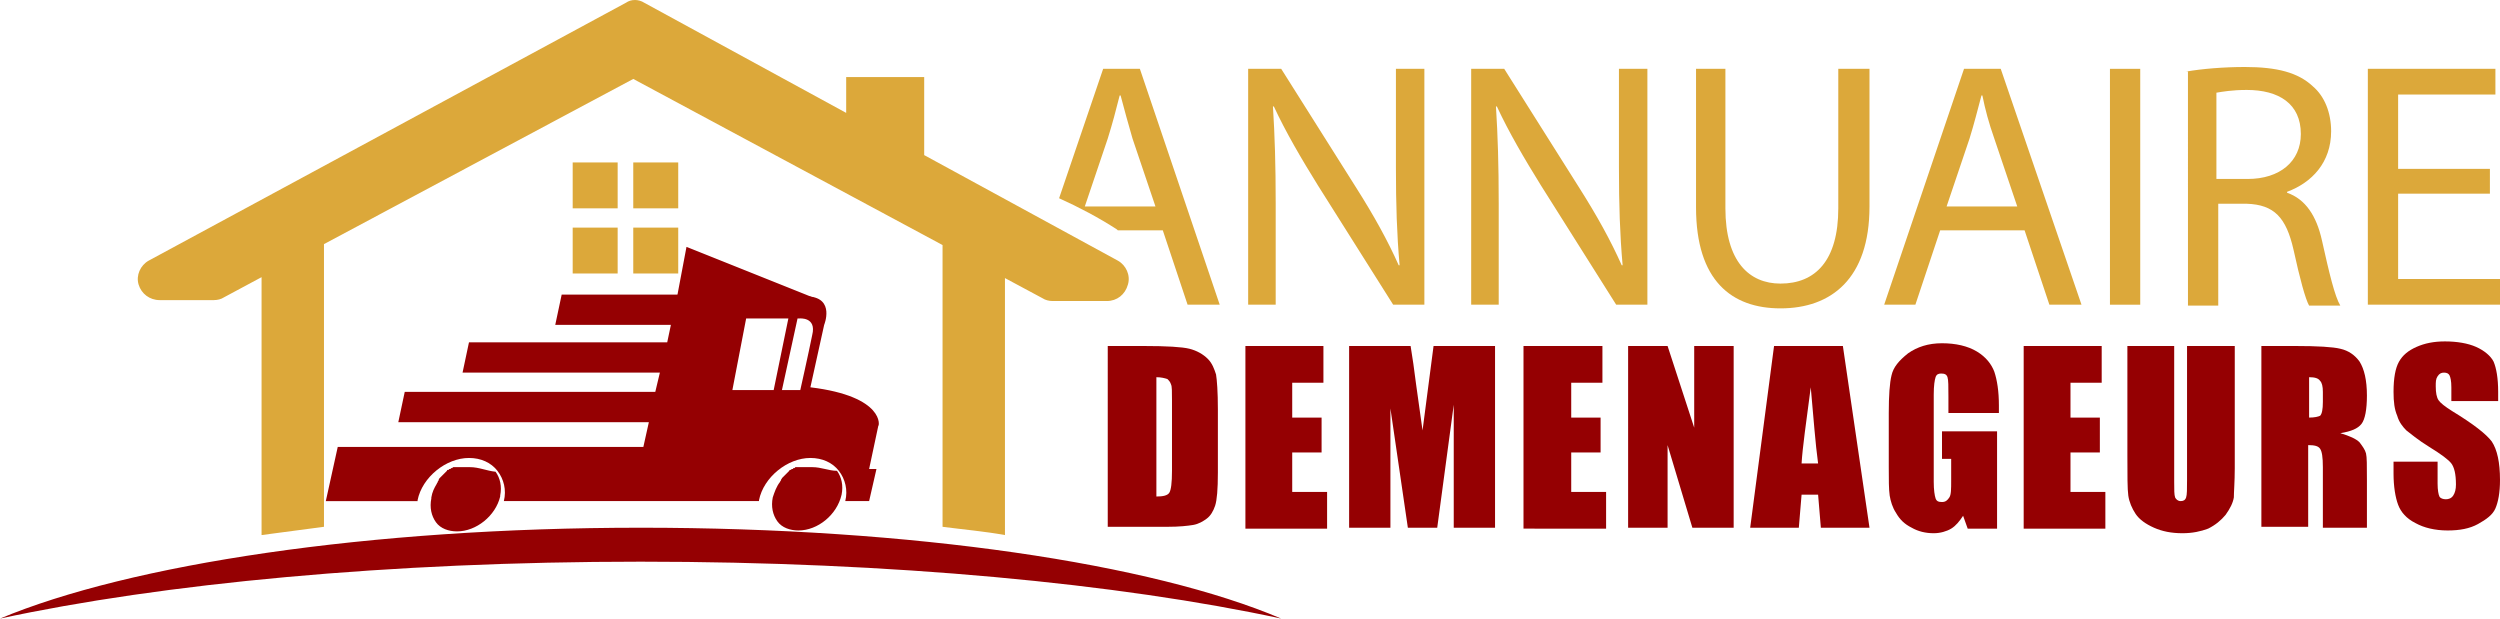
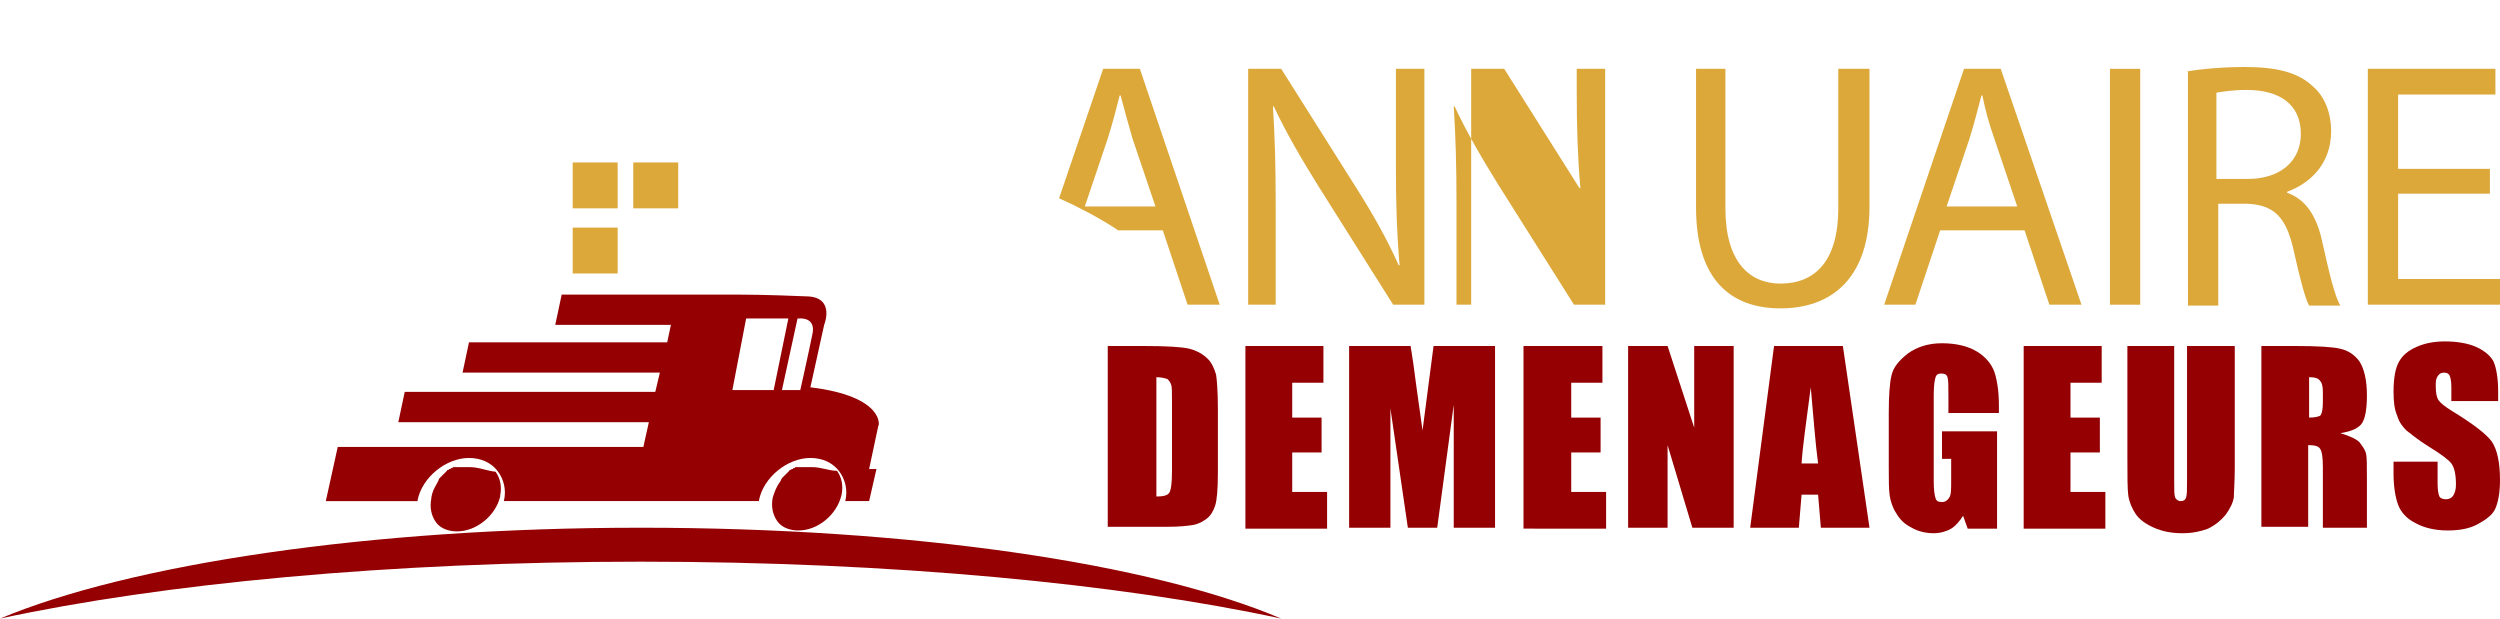
<svg xmlns="http://www.w3.org/2000/svg" version="1.1" id="Layer_1" x="0px" y="0px" width="272.4px" height="67.5px" viewBox="0 0 272.4 67.5" style="enable-background:new 0 0 272.4 67.5;" xml:space="preserve">
  <style type="text/css">
	.st0{fill:#950002;}
	.st1{fill:#DCA83A;}
</style>
  <g>
    <path class="st0" d="M120.8,37.7h3.8c2.5,0,4.2,0.1,5,0.3s1.5,0.6,2,1.1c0.5,0.5,0.7,1.1,0.9,1.7c0.1,0.6,0.2,1.9,0.2,3.8v6.9   c0,1.8-0.1,3-0.3,3.6c-0.2,0.6-0.5,1.1-0.9,1.4c-0.4,0.3-0.9,0.6-1.5,0.7c-0.6,0.1-1.5,0.2-2.8,0.2h-6.5V37.7z M126,41.1v13   c0.7,0,1.2-0.1,1.4-0.4c0.2-0.3,0.3-1.1,0.3-2.4v-7.7c0-0.9,0-1.5-0.1-1.7c-0.1-0.3-0.2-0.4-0.4-0.6   C126.9,41.2,126.5,41.1,126,41.1z" />
    <path class="st0" d="M135.6,37.7h8.6v4h-3.4v3.8h3.2v3.8h-3.2v4.3h3.8v4h-8.9V37.7z" />
    <path class="st0" d="M162.9,37.7v19.8h-4.5l0-13.4l-1.8,13.4h-3.2l-1.9-13l0,13H147V37.7h6.7c0.2,1.2,0.4,2.6,0.6,4.2l0.7,5   l1.2-9.2H162.9z" />
    <path class="st0" d="M166,37.7h8.6v4h-3.4v3.8h3.2v3.8h-3.2v4.3h3.8v4H166V37.7z" />
    <path class="st0" d="M188.9,37.7v19.8h-4.5l-2.7-9v9h-4.3V37.7h4.3l2.9,8.9v-8.9H188.9z" />
    <path class="st0" d="M200.8,37.7l2.9,19.8h-5.3l-0.3-3.6h-1.8l-0.3,3.6h-5.3l2.6-19.8H200.8z M198.1,50.5c-0.3-2.2-0.5-5-0.8-8.3   c-0.5,3.8-0.9,6.6-1,8.3H198.1z" />
    <path class="st0" d="M217.4,45h-5.1v-1.8c0-1.1,0-1.8-0.1-2.1c-0.1-0.3-0.3-0.4-0.7-0.4c-0.3,0-0.5,0.1-0.6,0.4s-0.2,0.9-0.2,1.9   v9.5c0,0.9,0.1,1.5,0.2,1.8s0.3,0.4,0.7,0.4c0.4,0,0.6-0.2,0.8-0.5s0.2-0.9,0.2-1.9v-2.3h-1v-3h6v10.6h-3.2l-0.5-1.4   c-0.4,0.6-0.8,1.1-1.3,1.4c-0.5,0.3-1.2,0.5-1.9,0.5c-0.9,0-1.7-0.2-2.4-0.6c-0.8-0.4-1.3-0.9-1.7-1.6c-0.4-0.6-0.6-1.3-0.7-1.9   c-0.1-0.7-0.1-1.7-0.1-3.1v-5.9c0-1.9,0.1-3.3,0.3-4.1c0.2-0.9,0.8-1.6,1.8-2.4c1-0.7,2.2-1.1,3.7-1.1c1.5,0,2.8,0.3,3.8,0.9   c1,0.6,1.6,1.4,1.9,2.2c0.3,0.9,0.5,2.1,0.5,3.7V45z" />
    <path class="st0" d="M220.4,37.7h8.6v4h-3.4v3.8h3.2v3.8h-3.2v4.3h3.8v4h-8.9V37.7z" />
    <path class="st0" d="M243.5,37.7V51c0,1.5-0.1,2.6-0.1,3.2c-0.1,0.6-0.4,1.2-0.9,1.9c-0.5,0.6-1.1,1.1-1.9,1.5   c-0.8,0.3-1.7,0.5-2.8,0.5c-1.2,0-2.2-0.2-3.1-0.6c-0.9-0.4-1.6-0.9-2-1.5c-0.4-0.6-0.7-1.3-0.8-2c-0.1-0.7-0.1-2.2-0.1-4.4V37.7   h5.1v14.8c0,0.9,0,1.4,0.1,1.7c0.1,0.2,0.3,0.4,0.6,0.4c0.3,0,0.5-0.1,0.6-0.4c0.1-0.3,0.1-0.9,0.1-1.9V37.7H243.5z" />
    <path class="st0" d="M246.5,37.7h3.6c2.4,0,4.1,0.1,4.9,0.3c0.9,0.2,1.6,0.7,2.1,1.4c0.5,0.8,0.8,2,0.8,3.7c0,1.5-0.2,2.6-0.6,3.1   c-0.4,0.5-1.1,0.8-2.3,1c1,0.3,1.7,0.6,2.1,1c0.3,0.4,0.6,0.8,0.7,1.2c0.1,0.4,0.1,1.3,0.1,2.9v5.2h-4.8v-6.6c0-1.1-0.1-1.7-0.3-2   c-0.2-0.3-0.6-0.4-1.3-0.4v8.9h-5.1V37.7z M251.6,41.1v4.4c0.6,0,1-0.1,1.2-0.2c0.2-0.2,0.3-0.7,0.3-1.5v-1.1c0-0.6-0.1-1-0.3-1.2   C252.6,41.2,252.2,41.1,251.6,41.1z" />
    <path class="st0" d="M271.9,43.7h-4.8v-1.5c0-0.7-0.1-1.1-0.2-1.3c-0.1-0.2-0.3-0.3-0.6-0.3c-0.3,0-0.5,0.1-0.7,0.4   c-0.2,0.3-0.2,0.6-0.2,1.1c0,0.7,0.1,1.2,0.3,1.5c0.2,0.3,0.7,0.7,1.5,1.2c2.3,1.4,3.7,2.5,4.3,3.3c0.6,0.9,0.9,2.3,0.9,4.2   c0,1.4-0.2,2.4-0.5,3.1c-0.3,0.7-1,1.2-1.9,1.7c-0.9,0.5-2,0.7-3.3,0.7c-1.4,0-2.6-0.3-3.5-0.8c-1-0.5-1.6-1.2-1.9-2   c-0.3-0.8-0.5-2-0.5-3.4v-1.3h4.8v2.4c0,0.7,0.1,1.2,0.2,1.4c0.1,0.2,0.4,0.3,0.7,0.3c0.3,0,0.6-0.1,0.8-0.4   c0.2-0.3,0.3-0.7,0.3-1.2c0-1.2-0.2-1.9-0.5-2.3c-0.3-0.4-1.1-1-2.4-1.8c-1.3-0.8-2.1-1.5-2.5-1.8c-0.4-0.4-0.8-0.9-1-1.6   c-0.3-0.7-0.4-1.5-0.4-2.6c0-1.5,0.2-2.6,0.6-3.3s1-1.2,1.9-1.6c0.9-0.4,1.9-0.6,3.1-0.6c1.3,0,2.5,0.2,3.4,0.6   c0.9,0.4,1.6,1,1.9,1.6c0.3,0.7,0.5,1.8,0.5,3.3V43.7z" />
  </g>
  <g>
    <path class="st1" d="M124.2,7.5h-4l-4.8,14.1c2.2,1,4.3,2.1,6.3,3.4c0,0,0.1,0.1,0.1,0.1h4.9l2.7,8.1h3.5L124.2,7.5z M118.2,22.5   l2.5-7.4c0.5-1.6,0.9-3.1,1.3-4.7h0.1c0.4,1.5,0.8,3,1.3,4.7l2.5,7.4H118.2z" />
    <path class="st1" d="M136,33.2V7.5h3.6l8.2,13c1.9,3,3.4,5.7,4.6,8.4l0.1,0c-0.3-3.4-0.4-6.6-0.4-10.6V7.5h3.1v25.7h-3.4l-8.2-13   c-1.8-2.9-3.5-5.8-4.8-8.6l-0.1,0c0.2,3.2,0.3,6.3,0.3,10.6v11H136z" />
-     <path class="st1" d="M160.3,33.2V7.5h3.6l8.2,13c1.9,3,3.4,5.7,4.6,8.4l0.1,0c-0.3-3.4-0.4-6.6-0.4-10.6V7.5h3.1v25.7h-3.4l-8.2-13   c-1.8-2.9-3.5-5.8-4.8-8.6l-0.1,0c0.2,3.2,0.3,6.3,0.3,10.6v11H160.3z" />
+     <path class="st1" d="M160.3,33.2V7.5h3.6l8.2,13l0.1,0c-0.3-3.4-0.4-6.6-0.4-10.6V7.5h3.1v25.7h-3.4l-8.2-13   c-1.8-2.9-3.5-5.8-4.8-8.6l-0.1,0c0.2,3.2,0.3,6.3,0.3,10.6v11H160.3z" />
    <path class="st1" d="M188,7.5v15.2c0,5.8,2.6,8.2,6,8.2c3.8,0,6.3-2.5,6.3-8.2V7.5h3.4v15c0,7.9-4.2,11.1-9.7,11.1   c-5.3,0-9.2-3-9.2-11V7.5H188z" />
    <path class="st1" d="M211.4,25.1l-2.7,8.1h-3.4L214,7.5h4l8.8,25.7h-3.5l-2.7-8.1H211.4z M219.8,22.5l-2.5-7.4   c-0.6-1.7-1-3.2-1.3-4.7h-0.1c-0.4,1.5-0.8,3.1-1.3,4.7l-2.5,7.4H219.8z" />
    <path class="st1" d="M233.2,7.5v25.7h-3.3V7.5H233.2z" />
    <path class="st1" d="M238.2,7.8c1.7-0.3,4.1-0.5,6.4-0.5c3.5,0,5.8,0.6,7.4,2.1c1.3,1.1,2,2.9,2,4.9c0,3.4-2.1,5.6-4.8,6.6v0.1   c2,0.7,3.2,2.5,3.8,5.2c0.8,3.6,1.4,6.1,2,7.1h-3.4c-0.4-0.7-1-2.9-1.7-6.1c-0.8-3.5-2.1-4.9-5.1-5h-3.1v11.1h-3.3V7.8z    M241.5,19.5h3.4c3.5,0,5.8-1.9,5.8-4.9c0-3.3-2.4-4.8-5.9-4.8c-1.6,0-2.7,0.2-3.3,0.3V19.5z" />
    <path class="st1" d="M271.3,21.1h-10v9.3h11.1v2.8H258V7.5h13.9v2.8h-10.6v8.1h10V21.1z" />
  </g>
  <g>
    <g>
      <g>
        <rect x="62.4" y="17.7" class="st1" width="4.9" height="5" />
        <rect x="69" y="17.7" class="st1" width="4.9" height="5" />
        <rect x="62.4" y="24.8" class="st1" width="4.9" height="5" />
-         <rect x="69" y="24.8" class="st1" width="4.9" height="5" />
      </g>
    </g>
-     <path class="st1" d="M17.4,32.7h5.9c0.4,0,0.8-0.1,1.1-0.3l4.1-2.2v28.1c2.2-0.3,4.5-0.6,6.8-0.9V26.6L69,8.6l33.7,18.1v30.7   c2.3,0.3,4.6,0.5,6.8,0.9V30.3l4.1,2.2c0.3,0.2,0.7,0.3,1.1,0.3h5.9c1.1,0,2-0.7,2.3-1.8c0.3-1-0.2-2.1-1.1-2.6l-21.1-11.5V8.4   h-8.5v3.9l-22-12c-0.3-0.2-0.7-0.3-1-0.3v0c0,0,0,0,0,0c0,0,0,0,0,0v0c-0.4,0-0.7,0.1-1,0.3L16.2,28.4c-0.9,0.5-1.4,1.6-1.1,2.6   C15.4,32,16.3,32.7,17.4,32.7z" />
    <g>
      <g>
        <path class="st0" d="M88.3,42.2c1-4.5,1.5-6.8,1.5-6.8s1.2-2.9-1.7-3.1c-4.7-0.2-7.3-0.2-7.6-0.2l0,0h0h-0.6h-6.1H61.2l-0.7,3.3     h12.6l-0.4,1.9H51.1l-0.7,3.3h21.5l-0.5,2.1H44.1l-0.7,3.3h27.3l-0.6,2.7H36.8l-1.3,5.9H38h7.5c0,0,0-0.1,0-0.1     c0.5-2.5,3.1-4.6,5.6-4.6c1.3,0,2.4,0.5,3.1,1.4c0.7,0.9,1,2.1,0.7,3.3h21.6h6.2c0,0,0-0.1,0-0.1c0.5-2.5,3.1-4.6,5.6-4.6     c1.3,0,2.4,0.5,3.1,1.4c0.7,0.9,1,2.1,0.7,3.3h2.6l0.8-3.5h-0.8l1-4.7C95.8,46.5,96.5,43.2,88.3,42.2z M79.8,42.5l1.5-7.8h4.6     l-1.6,7.8H79.8z M85.2,42.5l1.7-7.8h0.2c0,0,1.9-0.2,1.4,1.8c-0.4,2-1.3,6-1.3,6H85.2z" />
        <path class="st0" d="M51.2,50.9c-0.1,0-0.1,0-0.2,0c0,0,0,0-0.1,0c0,0-0.1,0-0.1,0c0,0-0.1,0-0.1,0c0,0-0.1,0-0.1,0     c0,0-0.1,0-0.1,0c0,0-0.1,0-0.1,0c0,0-0.1,0-0.1,0c0,0-0.1,0-0.1,0c0,0-0.1,0-0.1,0c0,0-0.1,0-0.1,0c0,0-0.1,0-0.1,0     c0,0-0.1,0-0.1,0c0,0-0.1,0-0.1,0c0,0-0.1,0-0.1,0c0,0-0.1,0-0.1,0c0,0,0,0-0.1,0c0,0-0.1,0-0.1,0.1c0,0,0,0-0.1,0     c0,0-0.1,0-0.1,0.1c0,0,0,0-0.1,0c0,0-0.1,0-0.1,0.1c0,0,0,0-0.1,0c0,0-0.1,0-0.1,0.1c0,0,0,0,0,0c0,0-0.1,0.1-0.1,0.1     c0,0,0,0,0,0c0,0-0.1,0.1-0.1,0.1c0,0,0,0,0,0c0,0-0.1,0.1-0.1,0.1c0,0,0,0,0,0c0,0-0.1,0.1-0.1,0.1c0,0,0,0,0,0     c0,0-0.1,0.1-0.1,0.1c0,0,0,0,0,0c0,0-0.1,0.1-0.1,0.1c0,0,0,0,0,0c0,0-0.1,0.1-0.1,0.1c0,0,0,0,0,0c0,0-0.1,0.1-0.1,0.1     c0,0,0,0,0,0c0,0-0.1,0.1-0.1,0.2c0,0,0,0,0,0c0,0.1-0.1,0.1-0.1,0.2c0,0,0,0,0,0c0,0.1-0.1,0.1-0.1,0.2l0,0     c-0.3,0.5-0.5,0.9-0.6,1.5l0,0c0,0,0,0.1,0,0.1c-0.2,1,0,1.9,0.5,2.6c0.5,0.7,1.4,1,2.3,1c2.1,0,4.2-1.7,4.7-3.8c0,0,0-0.1,0-0.1     c0.2-1,0-1.9-0.5-2.6C53,51.3,52.2,50.9,51.2,50.9z" />
        <path class="st0" d="M88.5,50.9c-0.1,0-0.1,0-0.2,0c0,0,0,0-0.1,0c0,0-0.1,0-0.1,0c0,0-0.1,0-0.1,0c0,0-0.1,0-0.1,0     c0,0-0.1,0-0.1,0c0,0-0.1,0-0.1,0c0,0-0.1,0-0.1,0c0,0-0.1,0-0.1,0c0,0-0.1,0-0.1,0c0,0-0.1,0-0.1,0c0,0-0.1,0-0.1,0     c0,0-0.1,0-0.1,0c0,0-0.1,0-0.1,0c0,0-0.1,0-0.1,0c0,0-0.1,0-0.1,0c0,0,0,0-0.1,0c0,0-0.1,0-0.1,0.1c0,0,0,0-0.1,0     c0,0-0.1,0-0.1,0.1c0,0,0,0-0.1,0c0,0-0.1,0-0.1,0.1c0,0,0,0-0.1,0c0,0-0.1,0-0.1,0.1c0,0,0,0,0,0c0,0-0.1,0.1-0.1,0.1     c0,0,0,0,0,0c0,0-0.1,0.1-0.1,0.1c0,0,0,0,0,0c0,0-0.1,0.1-0.1,0.1c0,0,0,0,0,0c0,0-0.1,0.1-0.1,0.1c0,0,0,0,0,0     c0,0-0.1,0.1-0.1,0.1c0,0,0,0,0,0c0,0-0.1,0.1-0.1,0.1c0,0,0,0,0,0c0,0-0.1,0.1-0.1,0.1c0,0,0,0,0,0c0,0-0.1,0.1-0.1,0.1     c0,0,0,0,0,0c0,0.1-0.1,0.1-0.1,0.2c0,0,0,0,0,0c0,0.1-0.1,0.1-0.1,0.2c0,0,0,0,0,0c-0.4,0.5-0.6,1.1-0.8,1.7     c-0.2,1,0,1.9,0.5,2.6c0.5,0.7,1.4,1,2.3,1c2.1,0,4.2-1.7,4.7-3.9c0.2-1,0-1.9-0.5-2.6C90.3,51.3,89.5,50.9,88.5,50.9z" />
      </g>
    </g>
    <path class="st0" d="M69.8,61.2c27.4,0,52.2,2.4,69.8,6.2c-14.1-6-40.1-9.9-69.8-9.9c-29.7,0-55.7,4-69.8,9.9   C17.6,63.6,42.4,61.2,69.8,61.2z" />
-     <polygon class="st0" points="73.8,32.2 74.8,26.9 88.8,32.5 88.3,33.2  " />
  </g>
</svg>